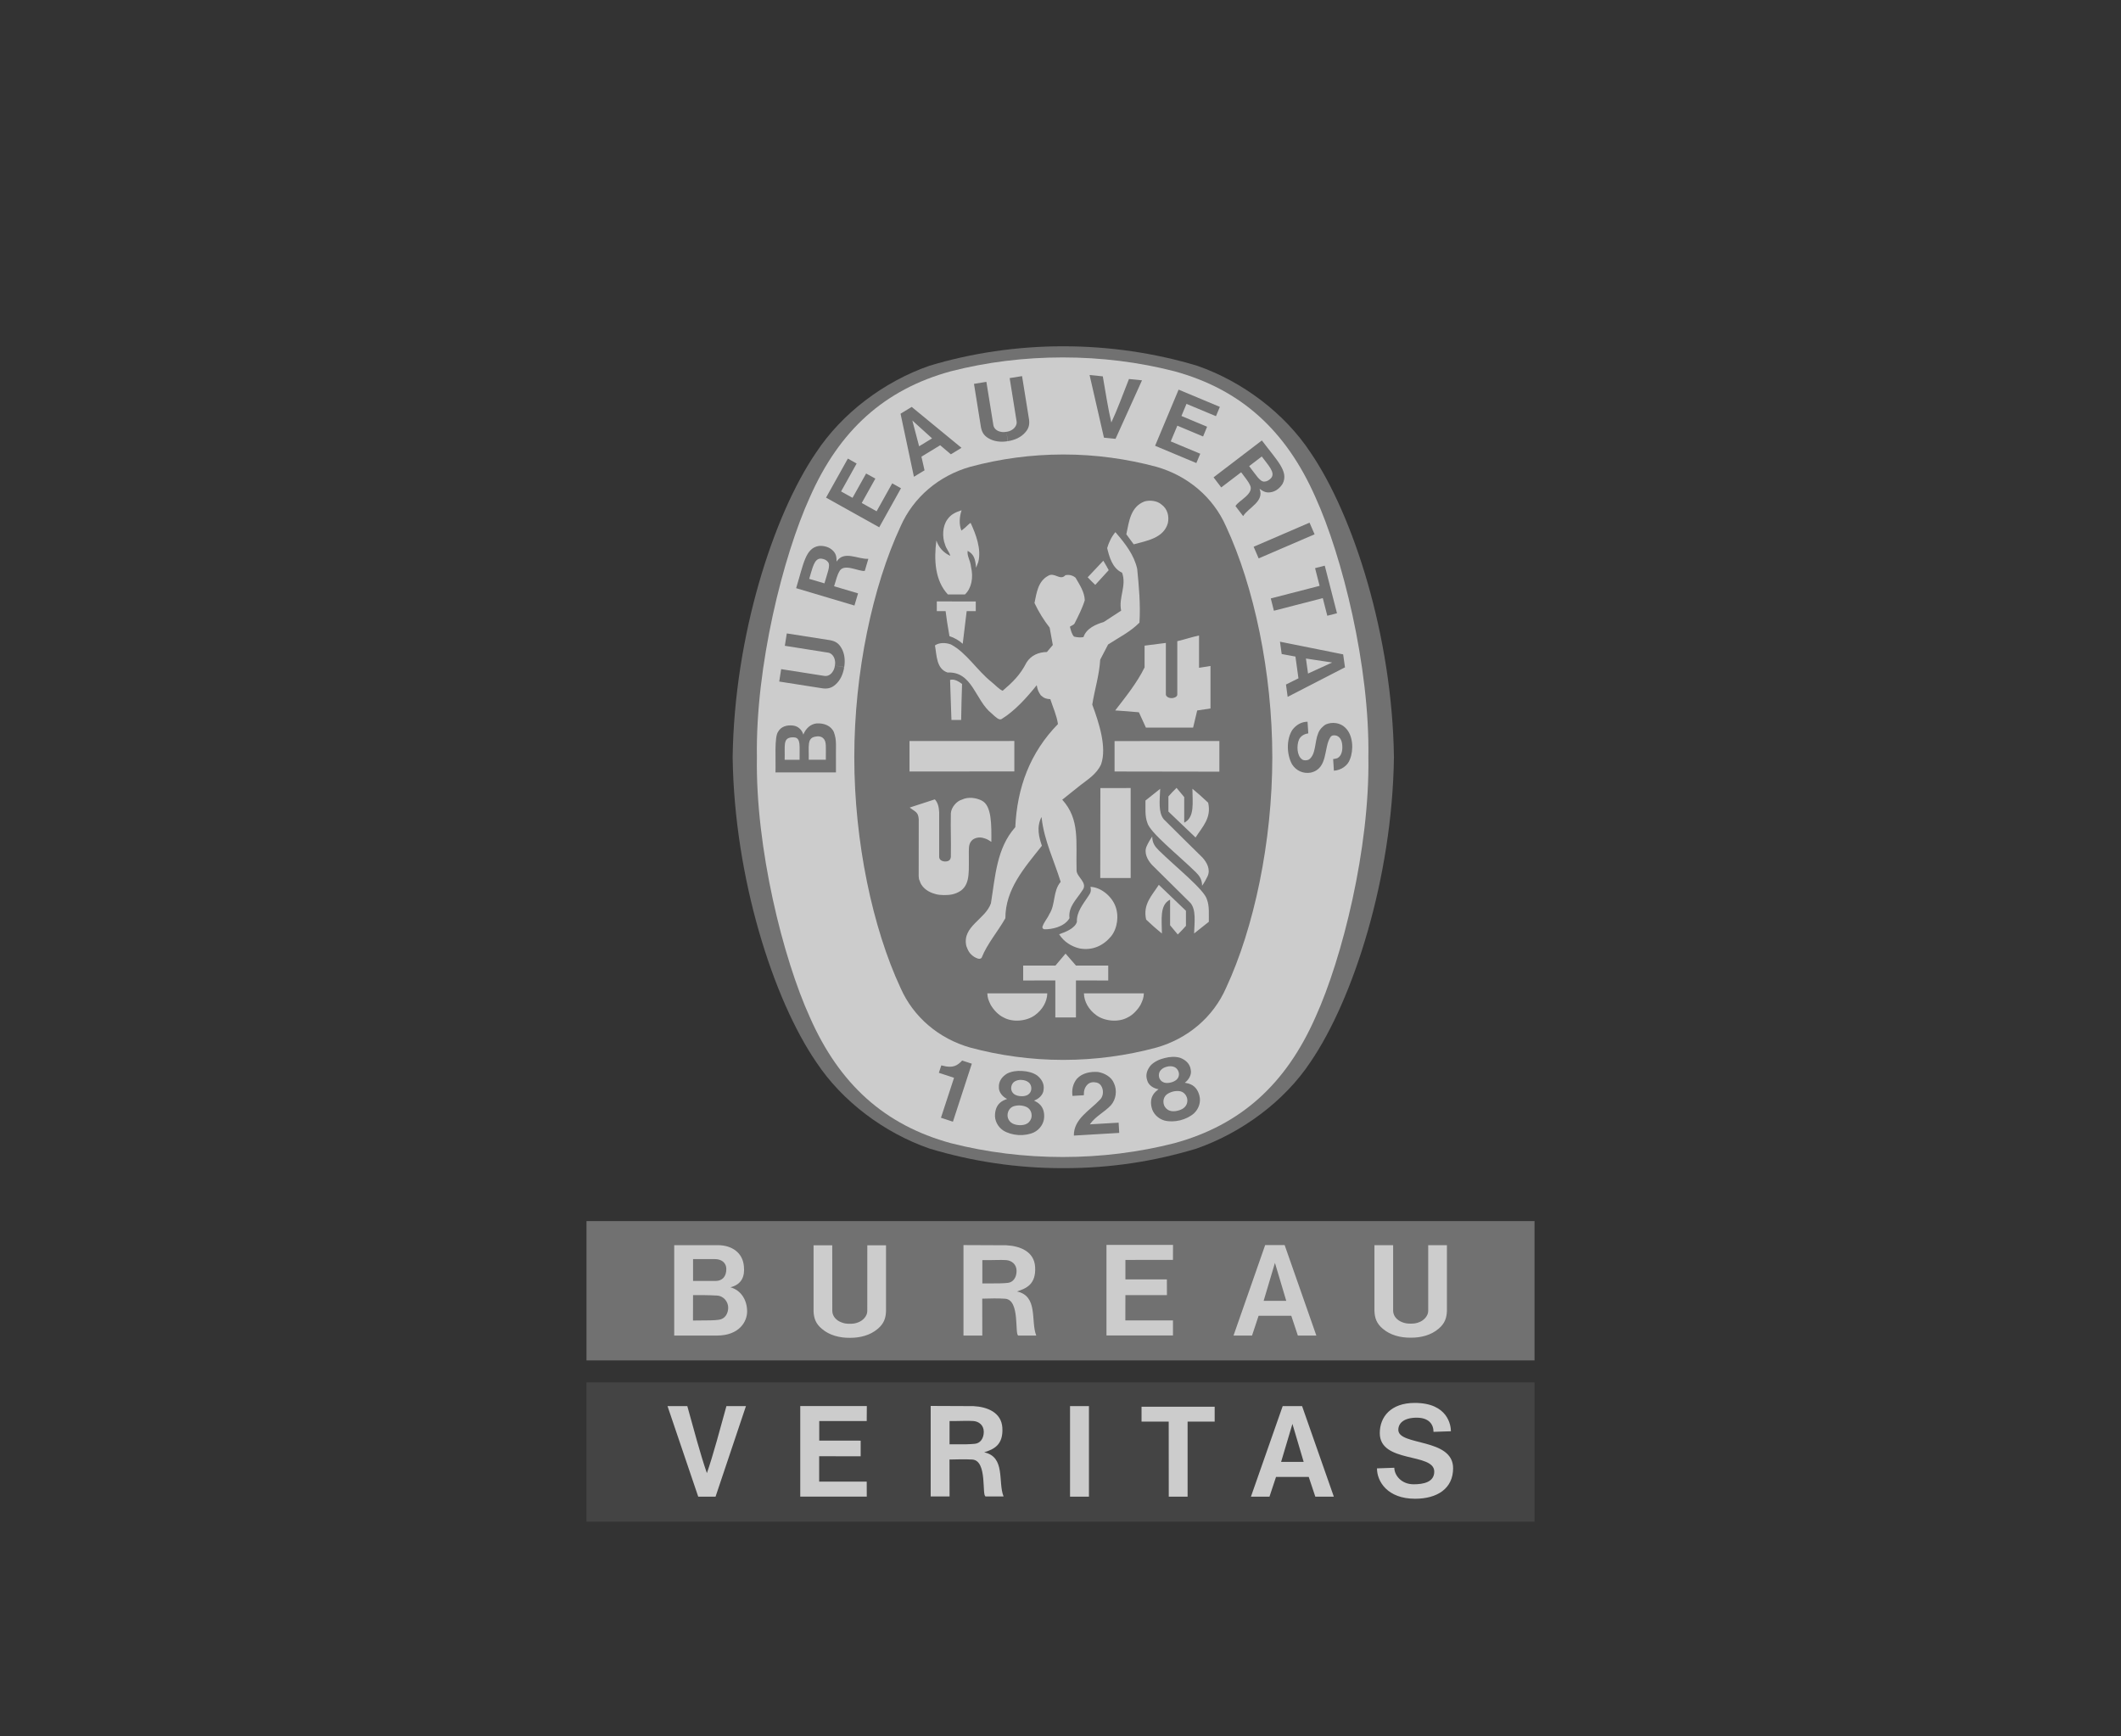
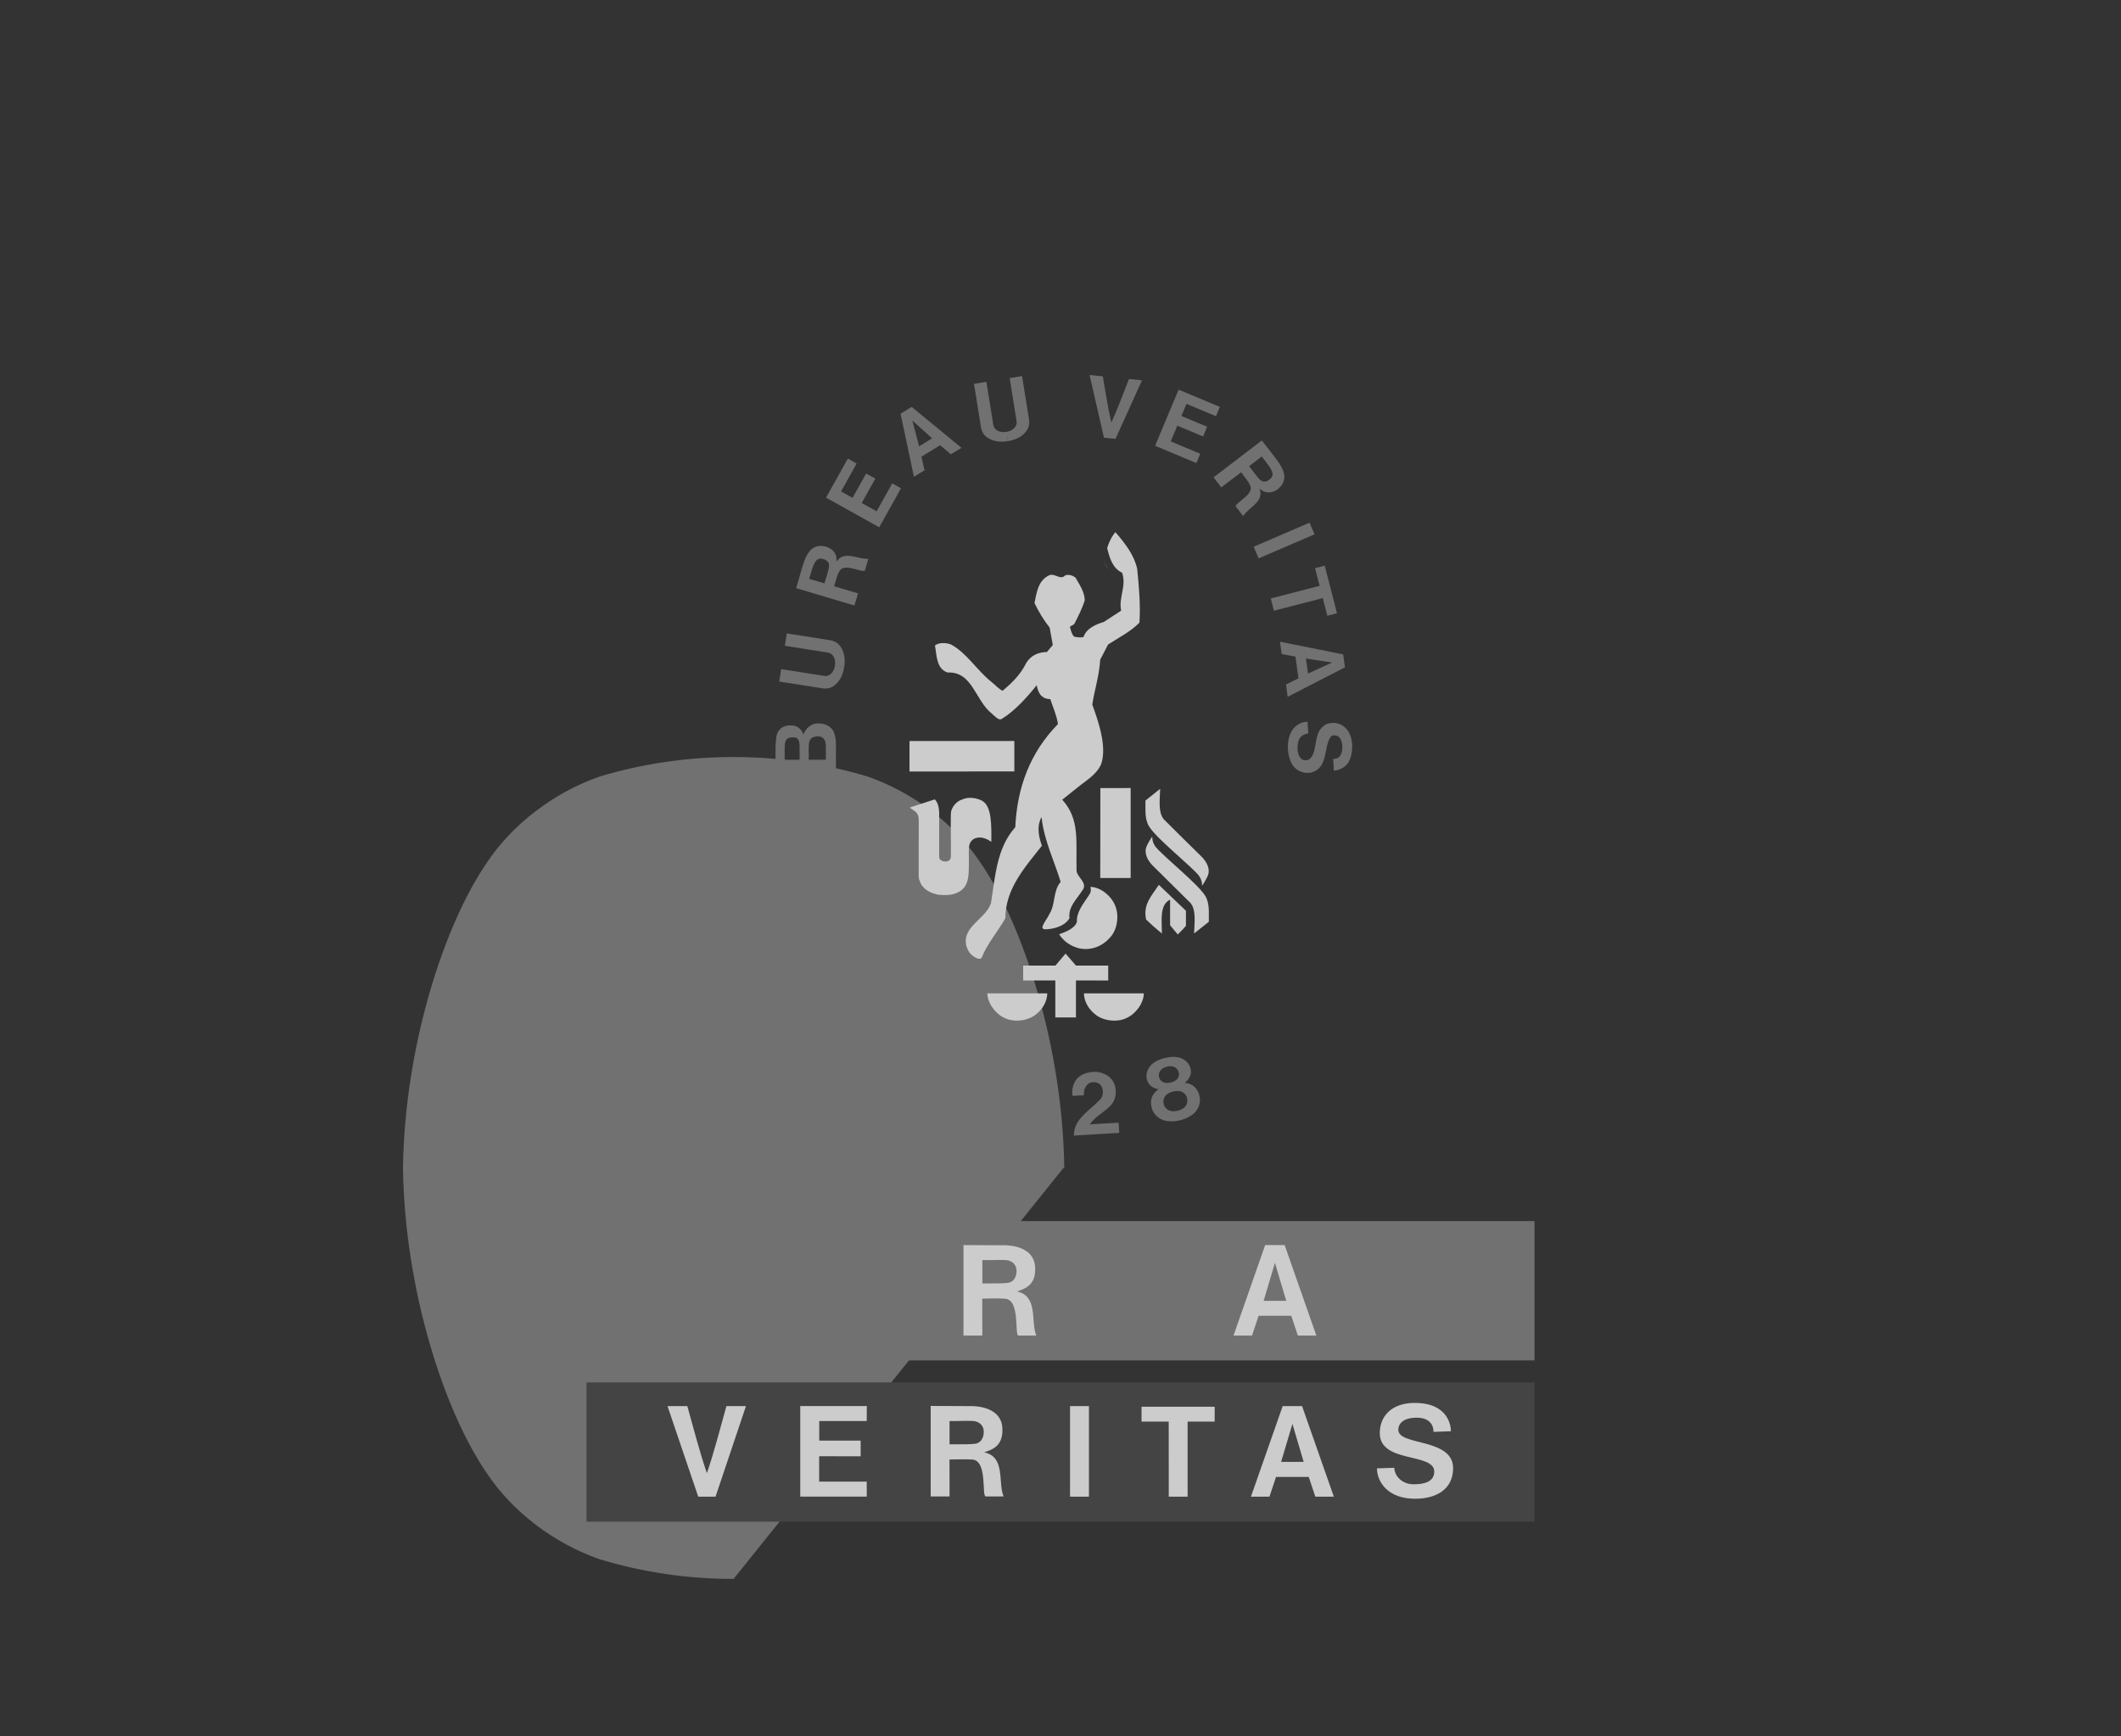
<svg xmlns="http://www.w3.org/2000/svg" id="Layer_1" width="114.855" height="94.002" version="1.1" viewBox="0 0 114.855 94.002">
  <rect x="0" y="0" width="114.855" height="94.002" fill="#333333" stroke="none" />
  <defs>
    <style>
      .st0 {
        fill: #fff;
      }

      .st0, .st1, .st2 {
        fill-rule: evenodd;
      }

      .st1 {
        fill: #4a4a4a;
      }

      .st3 {
        opacity: .75;
      }

      .st2 {
        fill: #858585;
      }
    </style>
  </defs>
  <g class="st3">
-     <path class="st2" d="M57.578,63.251h.054c2.506,0,4.866-.367,7.148-1.056,2.452-.853,4.78-2.566,6.187-4.696,2.318-3.394,4.427-9.956,4.517-16.488v-.02c-.09-6.534-2.198-13.094-4.517-16.49-1.407-2.131-3.681-3.842-6.135-4.696-2.282-.688-4.749-1.056-7.254-1.056s-4.971.367-7.252,1.056c-2.453.854-4.726,2.565-6.132,4.696-2.322,3.395-4.428,9.955-4.52,16.49v.02c.092,6.532,2.198,13.095,4.52,16.488,1.405,2.13,3.679,3.836,6.132,4.689,2.335.706,4.761,1.064,7.2,1.063h.052,0Z" />
-     <path class="st0" d="M74.099,41c.081,4.921-1.418,10.895-2.864,14.074-1.601,3.631-4.046,5.841-7.637,6.824-1.934.494-3.963.749-6.049.749s-4.126-.255-6.059-.749c-3.592-.982-6.038-3.193-7.638-6.824-1.447-3.179-2.944-9.153-2.865-14.074-.08-4.92,1.418-10.892,2.865-14.073,1.6-3.63,4.046-5.841,7.638-6.824,1.933-.496,3.974-.75,6.059-.75s4.116.254,6.049.75c3.591.982,6.037,3.193,7.637,6.824,1.446,3.181,2.945,9.152,2.864,14.073h0Z" />
-     <path class="st2" d="M57.607,24.609c1.72,0,3.436.241,5.02.668,1.684.482,3.069,1.643,3.764,3.225,1.512,3.244,2.506,7.911,2.506,12.497s-.994,9.255-2.506,12.497c-.695,1.583-2.08,2.745-3.764,3.225-1.637.441-3.325.666-5.02.668h-.055c-1.719,0-3.435-.24-5.019-.668-1.685-.481-3.07-1.643-3.766-3.225-1.511-3.242-2.506-7.91-2.506-12.497s.994-9.254,2.506-12.497c.696-1.583,2.081-2.744,3.766-3.225,1.637-.441,3.324-.665,5.019-.668h.055Z" />
+     <path class="st2" d="M57.578,63.251h.054v-.02c-.09-6.534-2.198-13.094-4.517-16.49-1.407-2.131-3.681-3.842-6.135-4.696-2.282-.688-4.749-1.056-7.254-1.056s-4.971.367-7.252,1.056c-2.453.854-4.726,2.565-6.132,4.696-2.322,3.395-4.428,9.955-4.52,16.49v.02c.092,6.532,2.198,13.095,4.52,16.488,1.405,2.13,3.679,3.836,6.132,4.689,2.335.706,4.761,1.064,7.2,1.063h.052,0Z" />
    <path class="st0" d="M60.039,30.871c-.238-.402-.042-.042-.292-.511l.292.511ZM54.928,40.122v1.649l-5.677.002v-1.649l5.677-.003h0ZM53.645,54.407c-.121-.261-.167-.353-.18-.622,1.188,0,1.988,0,3.247,0-.008.45-.264.891-.671,1.185-.451.328-1.199.399-1.697.121-.286-.135-.543-.415-.699-.685h0Z" />
    <path class="st0" d="M57.147,53.087l-1.741.003v-.807h1.746s.549-.65.549-.65c.269.311.287.335.566.65h1.745v.807l-1.748-.003v2.004h-1.117v-2.004h0ZM57.353,50.586c.356-.12.86-.324.963-.671-.027-.536.342-.969.62-1.396.138-.187.156-.299.116-.5.555.022,1.118.485,1.332,1.006.221.527.137,1.218-.206,1.661-.428.521-1.02.793-1.711.67-.435-.1-.863-.362-1.114-.77ZM53.164,43.347c-.311-.152-.729-.216-1.075-.051-.279.076-.573.407-.599.734-.019.982.017,1.286,0,2.365-.019.17-.108.251-.32.251-.18-.01-.314-.099-.312-.255v-2.411c-.016-.256-.057-.505-.235-.698l-1.249.406-.113.041c.317.234.462.241.49.63l-.003,3.084.018.163.045.108.035.098.043.08c.206.329.554.464.797.525.108.032.297.047.404.048.323.002.629-.02.96-.251.513-.403.401-1.106.414-2.129.003-.287.022-.449.201-.613.148-.114.356-.15.548-.107.218.059.252.076.47.22.005-.883.032-1.971-.523-2.237h0ZM64.745,47.217c-.91-.896-2.488-2.144-2.617-2.673-.136-.357-.092-.785-.1-1.198.263-.207.48-.387.798-.636-.024.632-.113,1.274.192,1.649.746.741,1.42,1.412,2.091,2.068.251.271.449.655.285,1.013-.079.171-.185.362-.3.52,0-.346-.149-.546-.348-.743h0ZM59.585,42.672c.694-.01.919.008,1.642-.005v4.873h-1.647l.006-4.868h0Z" />
-     <path class="st0" d="M63.271,43.124c.174-.194.236-.264.441-.464l.415.498v1.386c.585-.286.444-1.115.444-1.836.346.284.521.445.853.756.189.829-.31,1.301-.683,1.883l-1.47-1.404v-.82h0,0ZM64.609,39.398l.221-.929.72-.108v-2.301c-.28.041-.394.071-.62.098v-1.747c-.378.077-.779.214-1.178.307v2.896c-.006.14-.229.187-.274.185h-.06c-.143,0-.285-.098-.285-.196v-2.791l-1.152.147v1.178c-.406.827-1.008,1.576-1.592,2.331.622.043.666.043,1.284.1l.379.829h2.555ZM51.516,38.825c-.018-.763-.051-1.262-.068-2.012.237-.064.465.085.649.221-.03.957-.03.948-.049,1.948h-.526l-.005-.157h0ZM51.414,34.446c-.127-.749-.137-.806-.208-1.354h-.477v-.527c.826-.003,1.283.001,2.11.001v.525s-.492,0-.492,0l-.214,1.768c-.208-.187-.453-.328-.719-.414ZM51.328,32.187c-.706-.756-.758-1.892-.622-2.92v-.003c.131.382.374.655.752.833-.042-.2-.221-.385-.278-.599-.164-.414-.148-1.005.121-1.37.193-.285.468-.402.77-.499-.114.343-.15.755-.008,1.101.197-.153.207-.163.36-.311.059-.054.087-.075.136-.109.28.599.599,1.426.415,2.126l-.117.303c-.044-.495-.124-.731-.457-.913-.042.289.141.493.183.869.136.581.029,1.154-.329,1.492h-.926s0,0,0,0ZM60.039,30.871l-.729.798c-.197-.186-.213-.207-.41-.412.375-.392.412-.435.846-.897l.292.511h0ZM60.992,28.929c.148-.692.226-1.489.988-1.779.287-.081.678-.043.921.171.326.237.419.635.34,1.006-.226.803-1.122.952-1.848,1.146l-.4-.544ZM66.031,40.122v1.661l-5.676-.009v-1.649l5.676-.003h0Z" />
    <path class="st0" d="M52.325,51.206c-.229-1.049,1.036-1.426,1.335-2.296.236-1.455.307-2.988,1.319-4.121.099-2.141.792-4.03,2.311-5.585-.072-.479-.27-.899-.414-1.347-.201-.008-.334-.044-.514-.207-.131-.185-.185-.323-.221-.55-.527.657-1.183,1.392-1.904,1.833-.133.075-.302-.082-.542-.307-.885-.698-1.034-2.281-2.383-2.211-.612-.206-.583-.926-.683-1.468.228-.165.596-.157.868-.051.843.449,1.403,1.398,2.198,2.033.214.17.404.393.6.473.521-.448.94-.834,1.292-1.529.247-.392.654-.563,1.104-.57l.32-.378-.171-.942c-.323-.412-.599-.86-.821-1.334.114-.541.186-1.169.734-1.469.356-.221.649.286.941-.035.194-.044.398.007.549.136.223.386.486.771.499,1.22-.135.436-.343.841-.548,1.248-.047.093-.172.121-.257.185.05.185.094.392.221.535.165.036.318.063.513.028.159-.477.672-.691,1.099-.819l.942-.614c-.151-.713.307-1.341.051-2.053-.537-.251-.69-.86-.808-1.334.087-.3.233-.613.445-.864l.032.037c.514.598.986,1.212,1.149,1.954.093.948.185,1.918.122,2.91-.506.507-1.12.805-1.698,1.183l-.427.821c-.05.848-.301,1.612-.43,2.433.365.99.798,2.31.479,3.23-.244.547-.76.846-1.14,1.149l-.965.77c.968,1.065.735,2.273.775,3.819-.01.372.658.684.302,1.109-.298.476-.762.863-.685,1.49-.295.496-1.004.604-1.339.599-.066.005-.124-.044-.129-.11,0-.004,0-.007,0-.011.071-.257.27-.456.376-.699.345-.528.187-1.256.615-1.747-.352-1.148-.884-2.212-1.028-3.438l-.011-.076c-.286.562-.129,1.115.022,1.558-.95,1.198-1.978,2.348-1.978,3.924-.407.721-.984,1.378-1.285,2.139-.102.127-.29.016-.406-.048-.271-.182-.336-.355-.429-.601h0ZM62.745,46.038c.91.896,2.488,2.145,2.616,2.674.135.357.093.785.099,1.199-.263.206-.48.386-.798.633.023-.63.113-1.272-.192-1.647-.693-.692-1.39-1.382-2.089-2.068-.249-.27-.448-.656-.286-1.013.083-.183.184-.357.3-.521,0,.348.152.546.351.742h0Z" />
    <path class="st0" d="M64.219,50.134c-.174.192-.238.264-.441.464l-.416-.499v-1.387c-.584.286-.443,1.115-.443,1.835-.346-.282-.52-.443-.854-.755-.187-.829.312-1.3.686-1.882l1.469,1.404v.821h0,0ZM61.762,54.407c.122-.261.165-.353.18-.622-1.19,0-1.987,0-3.246,0,.008.45.264.891.671,1.185.448.328,1.199.399,1.697.121.285-.135.542-.415.699-.685Z" />
    <path class="st2" d="M58.151,61.487c-.015-.9.867-1.357,1.421-1.952.15-.145.205-.43.098-.667-.067-.149-.163-.221-.284-.251-.194-.045-.359-.016-.482.092-.172.16-.221.368-.211.593l-.615.037c-.053-.341.03-.672.239-.93.286-.308.718-.395,1.139-.366.339.055.729.259.867.61.179.381.118.869-.164,1.191-.364.387-.839.597-1.141,1.034l1.557-.09c.013.193.023.379.033.554l-2.457.145h0ZM52.626,57.595l-.01.03-1.014,3.11-.648-.213.697-2.129.009-.037c-.256-.09-.568-.179-.82-.268l.133-.402c.327.085.664.141.95-.096.104-.081.122-.103.177-.166l.527.171h0ZM64.948,59.318c-.081-.306-.252-.552-.593-.65l-.198-.043c.202-.143.389-.431.322-.712-.047-.321-.279-.525-.569-.636-.255-.077-.553-.065-.835.01-.286.066-.554.193-.745.38-.206.234-.316.522-.208.827.07.281.37.449.615.483l-.155.129c-.257.246-.292.542-.222.852.077.344.353.613.689.712.255.067.559.062.857-.009.295-.074.569-.212.763-.39.253-.246.372-.609.279-.951h0ZM62.808,58.431c-.079-.136-.08-.362.061-.499.078-.085.197-.146.322-.175.124-.033.257-.035.367.005.185.055.29.257.285.412-.002.111-.051.215-.134.289-.089.074-.196.125-.309.149-.115.032-.235.036-.338.011-.104-.03-.196-.089-.254-.194h0ZM64.169,59.93c-.084.096-.231.171-.39.209-.16.04-.325.044-.444-.004-.15-.054-.266-.176-.311-.328-.061-.211,0-.437.183-.566.078-.055.192-.106.313-.139.113-.028.229-.035.344-.023.222.028.381.199.425.414.03.145-.007.308-.121.436h0ZM56.543,60.488c.013-.316-.076-.603-.373-.798l-.176-.099c.234-.077.499-.297.518-.585.05-.321-.11-.584-.353-.777-.221-.15-.508-.225-.801-.239-.29-.022-.587.02-.823.14-.266.162-.457.405-.444.729-.016.29.219.538.444.644l-.187.078c-.321.157-.442.43-.466.746-.03.352.155.69.446.885.221.139.516.226.82.245.304.018.608-.033.845-.145.313-.157.535-.47.55-.823ZM54.764,59.003c-.034-.151.033-.371.205-.458.1-.057.232-.081.361-.071.127.008.256.046.347.114.161.106.201.331.15.478-.037.116-.118.189-.214.237-.107.044-.222.061-.337.05-.115-.003-.228-.034-.329-.09-.089-.058-.161-.143-.183-.26h0ZM55.615,60.838c-.108.066-.271.095-.435.083-.163-.008-.323-.055-.419-.134-.129-.096-.204-.248-.201-.408.005-.219.131-.416.344-.484.111-.032.226-.045.341-.04.127.009.251.041.335.081.203.092.305.303.281.524-.018.158-.109.298-.246.379h0ZM71.187,28.93l-3.028,1.305-.272-.63,3.026-1.305.274.631ZM59.78,23.697l-.778-3.392.716.073c.145.839.293,1.791.462,2.499.309-.659.644-1.562.955-2.355l.706.071-1.433,3.168-.628-.063h0ZM46.901,25.64l-.735,1.315-.62-.346.842-1.511-.475-.267-1.181,2.113,2.879,1.607,1.179-2.114-.476-.266-.844,1.513-.806-.45.738-1.32-.502-.276ZM45.156,39.644c-.155-.354-.536-.495-.93-.475-.334.037-.585.264-.725.607-.052-.201-.239-.454-.554-.49-.332-.041-.648.049-.807.328-.217.279-.122,1.504-.146,2.21l3.274-.003v-.24c-.017-1.301.058-1.457-.112-1.938ZM43.299,41.138h-.809c.024-.756-.102-1.159.362-1.211.273-.02.349.041.41.206.053.171.037.348.037,1.005ZM44.72,41.136l-.918.002h-.008c.016-.734-.098-1.163.338-1.248.152-.041.342-.027.453.089.186.178.129.479.135,1.157ZM71.213,30.763l.524-.135.663,2.577-.525.135-.244-.954-2.647.683-.169-.666,2.644-.682-.246-.958ZM54.572,23.888c-.366.061-.743.025-1.048-.16-.261-.154-.355-.349-.403-.59l-.378-2.354.671-.108.38,2.354c.038.194.209.312.387.347.098.026.207.024.315.003l.076.507h0ZM54.581,23.886c.367-.056.713-.208.944-.48.2-.226.229-.441.2-.686l-.379-2.355-.671.108.377,2.354c.025.178-.1.362-.259.452-.09.056-.192.091-.297.102l.085.505h0ZM72.735,35.432l-3.423-.687.093.668.745.137.163,1.179-.675.335.091.667,3.104-1.598-.099-.702h0ZM70.832,36.471l-.114-.814,1.421.215h.007-.003s.005,0,.005,0h-.009l-1.306.598h0ZM72.238,41.095l.062-.011.078-.02.053-.018c.217-.119.27-.408.257-.644-.008-.238-.083-.481-.304-.566-.115-.033-.263-.043-.34.078-.371.549-.114,1.716-1.073,1.921-.416.07-.785-.111-1.002-.446-.297-.531-.321-1.361.018-1.875.206-.267.485-.432.818-.436l.041.632c-.206.027-.41.133-.503.334-.139.33-.106.857.138,1.05.088.098.293.088.404.028.381-.274.303-.955.494-1.412.066-.193.244-.391.425-.489.337-.144.77-.093,1.042.177.439.412.458,1.223.255,1.717-.114.341-.485.592-.869.615l-.04-.632h.047s0-.001,0-.001ZM45.714,36.124c-.056.367-.206.714-.476.946-.226.201-.441.23-.685.202l-2.357-.369.105-.672,2.355.369c.197.024.362-.101.452-.259.055-.088.088-.191.101-.299l.505.083ZM45.716,36.116c.059-.366.022-.744-.165-1.048-.152-.26-.349-.354-.59-.402l-2.355-.369-.106.67,2.357.373c.175.03.312.208.347.385.027.1.026.209.006.316l.507.076h0ZM49.37,22.033l-.604.368.724,3.414.575-.349-.168-.739,1.015-.619.579.491.575-.351-2.697-2.216h0ZM49.771,24.164l-.365-1.39-.003-.006.003.002v-.004s.003.006.003.006l1.065.964-.702.428ZM65.365,23.105l-1.389-.582.274-.655,1.596.666.211-.503-2.234-.934-1.273,3.04,2.234.935.211-.504-1.598-.668.357-.852,1.395.585.217-.528h0ZM45.302,30.409c0-.227-.014-.416-.201-.596-.183-.188-.47-.273-.751-.253-.734.113-.831.955-1.238,2.287l3.157.94.196-.658-1.247-.371-.05-.016c.084-.303.206-.688.267-.771.226-.522,1.063-.009,1.394-.059l.193-.654c-.565.032-1.32-.472-1.72.15h0ZM44.646,31.587l-.827-.244c.181-.564.26-1.132.657-1.096.159.026.269.069.361.183.155.192-.044.613-.192,1.158ZM68.333,23.848l-2.617,1.998.416.546,1.035-.788.044-.033c.192.247.433.573.465.669.29.491-.62.866-.772,1.163l.413.541c.306-.475,1.159-.789.89-1.477.185.131.345.232.603.186.257-.036.496-.217.645-.458.341-.66-.282-1.234-1.122-2.346h0ZM68.826,25.893c-.114.113-.214.177-.362.184-.247.012-.469-.397-.821-.837l.683-.523c.351.477.762.876.501,1.176h0ZM31.759,73.66h51.338v-7.543H31.759v7.543Z" />
    <path class="st1" d="M31.759,82.394h51.338v-7.543H31.759v7.543Z" />
-     <path class="st0" d="M46.018,71.675c.161.007.322-.018.461-.078.253-.095.482-.337.485-.602l.002-3.566h1.013v3.566c-.014.366-.106.674-.453.96-.403.345-.951.486-1.502.483h-.013c-.552.003-1.098-.138-1.501-.483-.347-.286-.441-.595-.455-.96v-3.566h1.012l.003,3.566c.011.292.232.507.486.602.141.06.302.085.463.078h0ZM63.187,69.275l-2.244-.002v-1.053l2.574-.003.004-.812h-3.604v4.904h3.601v-.814h-2.579l.003-1.37h2.249l-.003-.85h0ZM76.392,71.669c.16.004.321-.02.461-.079.253-.096.482-.338.486-.603v-3.566h1.014v3.566c-.016.366-.108.675-.455.961-.403.345-.949.486-1.501.482h-.013c-.552.004-1.098-.137-1.502-.482-.345-.286-.439-.595-.454-.961v-3.566h1.012v3.566c.012.293.235.507.488.603.139.059.301.083.463.079ZM36.509,67.421c.982.001,1.555,0,2.366,0,.756,0,1.353.408,1.409,1.156.052.521-.11.97-.731,1.124.549.152.901.655.905,1.305.002.555-.429,1.309-1.633,1.309h-2.316v-4.895Z" />
-     <path class="st2" d="M37.529,70.125c.362,0,.812-.004,1.296.024.38.024.608.35.608.656s-.166.615-.514.656c-.348.041-.383.028-1.393.04l.003-1.368v-.008h0ZM37.529,68.176h1.189c.324,0,.613.169.613.545,0,.394-.217.637-.577.637h-1.224v-1.183s0,0,0,0Z" />
    <path class="st0" d="M69.566,67.414h-1.055l-1.715,4.903h1.003l.355-1.072h1.771l.356,1.072h1.002l-1.718-4.903ZM68.428,70.434l.611-2.05v-.009l.002.005v-.005s0,.009,0,.009l.611,2.05h-1.224ZM55.068,69.927c.504-.163,1.043-.381.985-1.333-.051-.825-.806-1.13-1.561-1.168-.842,0-1.38-.005-2.319-.01v4.901h1.02l-.003-2c.469-.007.764-.027,1.234.003.84.052.498,1.995.729,1.997h.963c-.313-.774.12-2.139-1.048-2.39h0ZM54.571,69.463c-.292.028-.436.032-1.375.03v-1.263c.481.011,1.007-.024,1.295,0,.29.025.556.221.558.582.002.359-.188.623-.478.651ZM37.81,81.038l-1.663-4.902h1.072c.34,1.22.704,2.607,1.06,3.628.356-1.02.719-2.408,1.058-3.628h1.057s-1.646,4.902-1.646,4.902h-.938ZM46.608,78.005l-2.245-.003v-1.058h2.571s.006-.812.006-.812h-3.605v4.904h3.602l-.003-.813h-2.575v-1.374l2.248.003v-.848h0ZM57.944,76.135h1.024v4.903h-1.024v-4.903ZM61.816,76.973v-.804h3.96v.804h-1.466v4.066h-1.02l-.003-4.066h-1.47s0,0,0,0ZM70.511,76.136h-1.052l-1.719,4.902h1.004l.355-1.069h1.771l.356,1.069h1.003l-1.719-4.902ZM69.373,79.156l.612-2.052v-.008l.003.005v-.005s0,.008,0,.008l.608,2.052h-1.224,0ZM53.292,78.638c.506-.162,1.043-.381.987-1.333-.052-.823-.806-1.129-1.562-1.169-.843,0-1.38-.004-2.319-.01v4.9h1.022l-.004-1.998c.468-.006.762-.025,1.234,0,.84.053.498,1.997.729,1.997h.965c-.314-.774.12-2.139-1.049-2.388h0ZM52.794,78.175c-.292.028-.436.032-1.375.029v-1.261c.481.008,1.006-.026,1.296,0,.29.023.556.221.558.581.002.359-.189.622-.479.651h0ZM74.565,79.505c0,.714.571,1.646,2.064,1.646,1.204,0,2.059-.556,2.059-1.653,0-1.651-2.967-1.199-2.967-2.079,0-.342.281-.657.999-.657.663,0,.907.368.907.767l.942-.032c0-.313-.16-1.535-1.958-1.535-1.293,0-1.894.754-1.894,1.635,0,1.652,2.95,1.043,2.95,2.084,0,.575-.59.687-1.115.687-.682,0-1.048-.506-1.048-.895l-.939.033Z" />
  </g>
</svg>